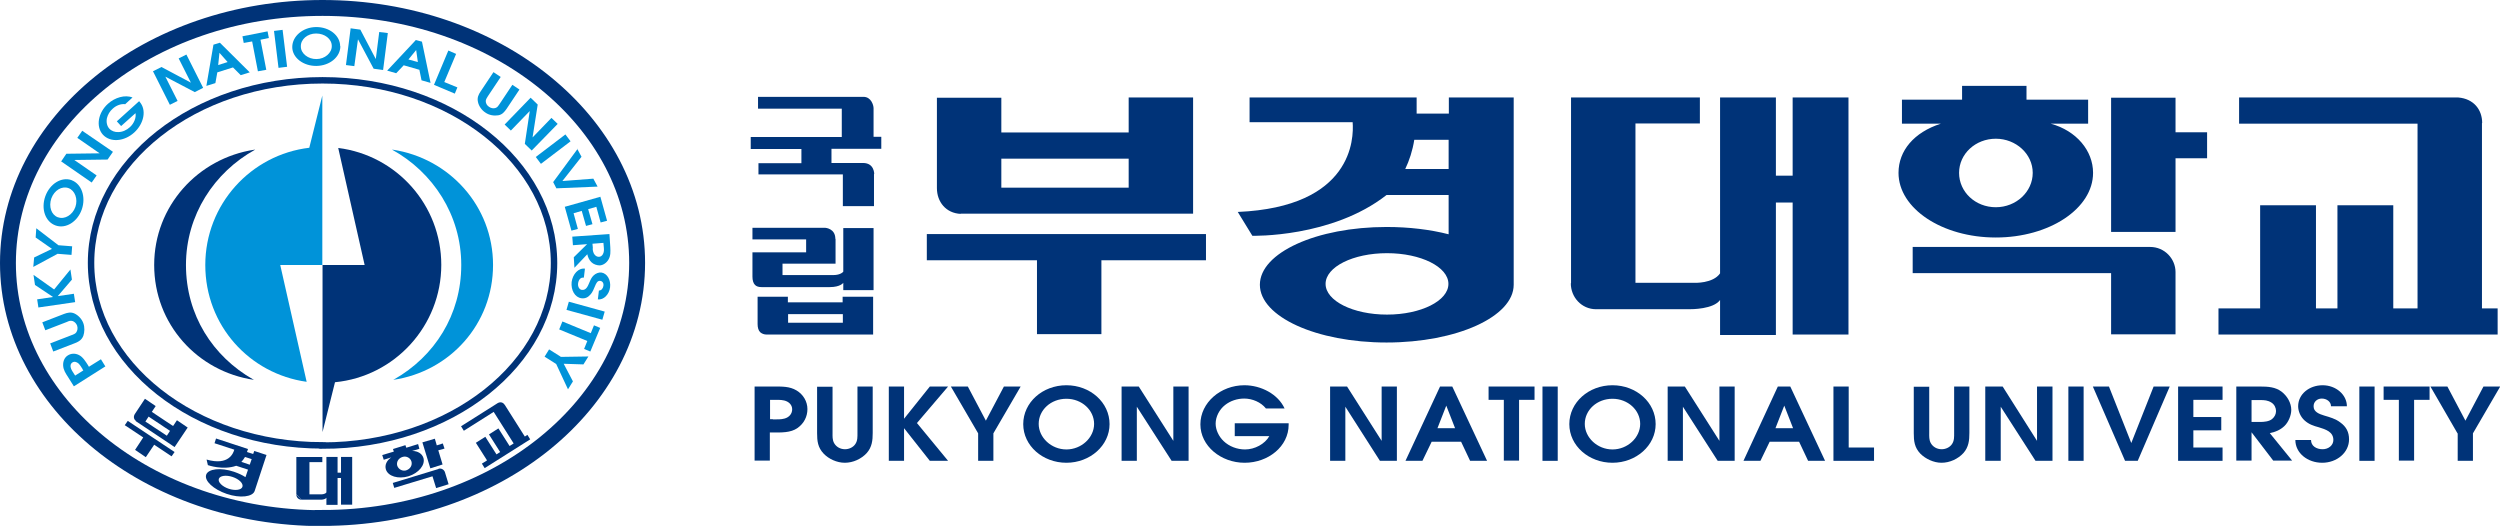
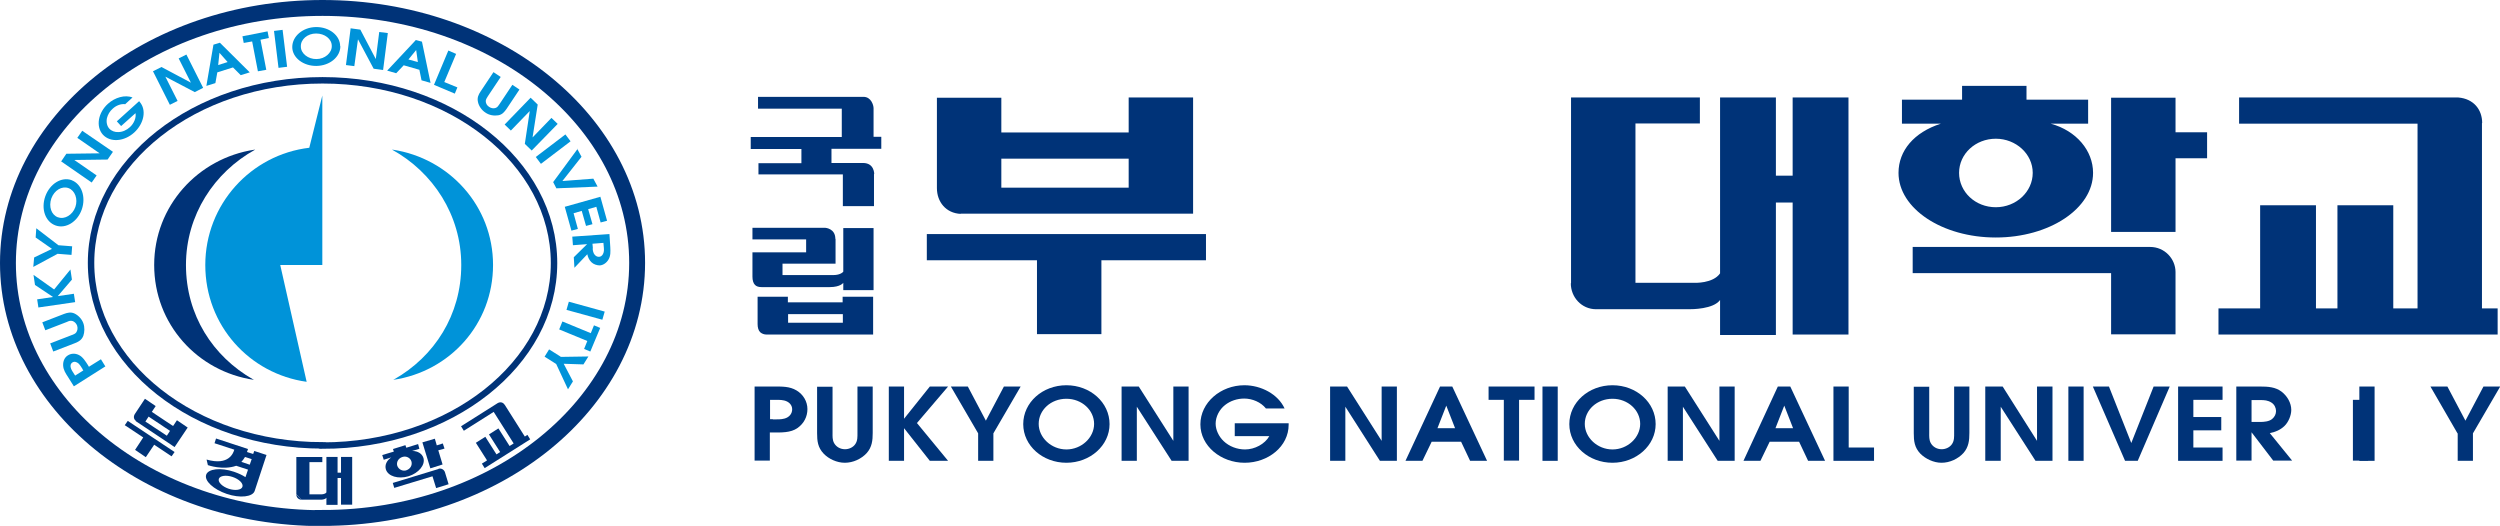
<svg xmlns="http://www.w3.org/2000/svg" id="_레이어_2" data-name="레이어 2" viewBox="0 0 116.42 24.49">
  <defs>
    <style>
      .cls-1 {
        stroke-width: .74px;
      }

      .cls-1, .cls-2 {
        fill: none;
        stroke: #003378;
      }

      .cls-3 {
        fill: #0093d9;
      }

      .cls-2 {
        stroke-width: .3px;
      }

      .cls-4 {
        fill: #003378;
      }
    </style>
  </defs>
  <g id="_레이어_1-2" data-name="레이어 1">
    <g>
      <path class="cls-4" d="m40.7,8.11v1.49s-1.45,0-1.45,0v-1.48h-3.93v-.52h2v-.66h-2.36v-.56h4.24v-1.32h-3.9v-.55h4.91c.36,0,.47.39.47.53v1.33h.36v.56h-2.32v.66h1.47c.53,0,.52.51.52.51Z" />
      <path class="cls-4" d="m38.91,11.12v1.16h-2.47v.53h2.36c.36,0,.47-.16.47-.16v-2.03h1.41v2.89h-1.41v-.34s-.13.2-.63.2h-3.18c-.13,0-.23-.03-.3-.1-.08-.08-.12-.21-.12-.39v-1.13h2.5v-.6h-2.5v-.54h3.4s.46.03.46.51Zm1.76,4.46h-4.96c-.13,0-.23-.04-.31-.11-.08-.08-.12-.21-.12-.38v-1.27h1.41v.26h2.55v-.26h1.42v1.76Zm-1.42-.95h-2.55v.4h2.55v-.4Z" />
      <g>
        <g>
          <polygon class="cls-4" points="56.16 10.9 43.16 10.9 43.16 12.12 48.29 12.12 48.29 15.56 51.29 15.56 51.29 12.12 56.16 12.12 56.16 10.9" />
          <path class="cls-4" d="m44.73,9.95h10.83v-5.41h-3v1.63h-5.93v-1.62h-3v4.21c0,.64.42,1.17,1.11,1.2Zm7.83-2.56v1.35h-5.93v-1.35h5.93Z" />
        </g>
-         <path class="cls-4" d="m70.49,4.54h-3.02v.75h-1.5s0-.75,0-.75h-7.78v1.15h4.8c.06.76,0,3.95-5.35,4.18l.68,1.11s3.7.1,6.25-1.9h2.89s0,1.83,0,1.83c-.86-.22-1.84-.34-2.89-.34-3.26,0-5.9,1.2-5.9,2.69s2.64,2.69,5.9,2.69,5.92-1.2,5.92-2.69V4.54Zm-5.05,3.33c.19-.4.34-.85.42-1.36h1.6s0,1.36,0,1.36h-2.02Zm-3.71,5.35c0-.79,1.28-1.43,2.86-1.43s2.86.64,2.86,1.43-1.28,1.43-2.86,1.43-2.86-.64-2.86-1.43Z" />
        <path class="cls-4" d="m115.59,5.73c0-.63-.4-1.13-1.11-1.19h-10.21v1.22h8.31v8.6h-1.13v-4.8h-2.6v4.8h-1v-4.8h-2.6v4.8h-1.94v1.22h13v-1.22h-.73V5.73" />
        <path class="cls-4" d="m73.15,13.2c0,.63.49,1.2,1.18,1.2h.02s4.3,0,4.3,0c.14,0,1.14,0,1.45-.43v1.63h2.6v-6.17h.78v6.15h2.6V4.54h-2.6v3.64h-.78v-3.64h-2.6v8.19c-.33.48-1.2.44-1.2.44h-2.74s0-7.42,0-7.42h3v-1.21h-6v8.64h0Z" />
        <polygon class="cls-4" points="102.78 6.16 101.31 6.16 101.31 4.55 98.31 4.55 98.31 10.8 101.31 10.8 101.31 7.37 102.78 7.37 102.78 6.16" />
        <path class="cls-4" d="m100.12,11.5h-11.05v1.22h9.24v2.85h3v-2.9c0-.62-.51-1.17-1.18-1.17" />
        <path class="cls-4" d="m95.49,5.76h1.75v-1.12h-2.87v-.64h-3v.64h-2.8v1.12h1.81c-1.25.4-1.97,1.26-1.97,2.29,0,1.66,2.03,3.01,4.53,3.01s4.53-1.35,4.53-3.01c0-1.03-.77-1.96-1.97-2.29Zm-2.55,3.89c-.95,0-1.71-.71-1.71-1.6s.77-1.59,1.71-1.59,1.72.71,1.72,1.59-.77,1.6-1.72,1.6Z" />
      </g>
      <g>
        <path class="cls-4" d="m35.14,21.46v-3.46h.91c.37,0,.72-.01,1.04.18.32.19.51.52.51.87s-.16.67-.46.88c-.32.23-.77.21-1.15.21h-.14v1.31h-.71Zm.85-1.93c.18,0,.38.01.55-.04.21-.06.35-.22.35-.43s-.16-.36-.37-.41c-.16-.04-.38-.03-.53-.03h-.13v.9h.13Z" />
        <path class="cls-4" d="m38.77,18v2.16c0,.16-.01.32.07.47.1.18.29.29.51.29.19,0,.38-.09.48-.24.11-.16.1-.34.1-.52v-2.16h.71v2.16c0,.34-.03.66-.28.94-.25.27-.63.45-1.02.45-.37,0-.75-.18-.98-.42-.28-.29-.31-.6-.31-.96v-2.16h.72Z" />
        <path class="cls-4" d="m41.39,18h.71v1.5l1.2-1.5h.85l-1.45,1.7,1.45,1.76h-.85l-1.2-1.52v1.52h-.71v-3.46Z" />
        <path class="cls-4" d="m45.55,20.18l-1.27-2.18h.79l.84,1.59.84-1.59h.78l-1.27,2.18v1.28h-.71v-1.28Z" />
        <path class="cls-4" d="m51.67,19.75c0,1-.91,1.8-2.01,1.8s-2.01-.79-2.01-1.8.9-1.81,2.01-1.81,2.01.8,2.01,1.81Zm-3.3-.01c0,.64.59,1.19,1.29,1.19s1.29-.55,1.29-1.19-.57-1.17-1.29-1.17-1.29.52-1.29,1.17Z" />
        <path class="cls-4" d="m52.23,18h.8l1.61,2.53v-2.53h.71v3.46h-.79l-1.62-2.52v2.52h-.71v-3.46Z" />
        <path class="cls-4" d="m58.95,19.02c-.23-.29-.63-.46-1.01-.46-.33,0-.65.11-.89.3-.27.21-.44.55-.44.87,0,.29.15.6.37.81.26.25.63.39,1,.39.45,0,.92-.25,1.13-.62h-1.61v-.6h2.51v.07c0,1.01-.95,1.77-2.05,1.77s-2.06-.78-2.06-1.79.94-1.82,2.05-1.82c.78,0,1.57.42,1.87,1.08h-.85Z" />
        <path class="cls-4" d="m61.93,18h.8l1.61,2.53v-2.53h.71v3.46h-.79l-1.61-2.52v2.52h-.71v-3.46Z" />
        <path class="cls-4" d="m67.07,18h.56l1.62,3.46h-.79l-.42-.89h-1.37l-.43.89h-.79l1.61-3.46Zm.69,1.94l-.41-1.05-.41,1.05h.82Z" />
        <path class="cls-4" d="m70.03,18.62h-.71v-.62h2.14v.62h-.72v2.83h-.71v-2.83Z" />
        <path class="cls-4" d="m71.83,18h.71v3.46h-.71v-3.46Z" />
        <path class="cls-4" d="m77.1,19.75c0,1-.91,1.8-2.01,1.8s-2.01-.79-2.01-1.8.9-1.81,2.01-1.81,2.01.8,2.01,1.81Zm-3.3-.01c0,.64.59,1.19,1.29,1.19s1.29-.55,1.29-1.19-.57-1.17-1.29-1.17-1.29.52-1.29,1.17Z" />
        <path class="cls-4" d="m77.66,18h.8l1.61,2.53v-2.53h.71v3.46h-.79l-1.62-2.52v2.52h-.71v-3.46Z" />
        <path class="cls-4" d="m82.81,18h.56l1.62,3.46h-.79l-.42-.89h-1.37l-.43.89h-.79l1.6-3.46Zm.69,1.94l-.41-1.05-.41,1.05h.82Z" />
        <path class="cls-4" d="m85.38,18h.71v2.84h1.18v.62h-1.89v-3.46Z" />
        <path class="cls-4" d="m89.84,18v2.16c0,.16-.01.32.07.47.1.18.29.29.51.29.19,0,.38-.09.48-.24.11-.16.1-.34.1-.52v-2.16h.71v2.16c0,.34-.03.66-.28.94-.25.27-.63.45-1.02.45-.36,0-.74-.18-.98-.42-.28-.29-.31-.6-.31-.96v-2.16h.71Z" />
        <path class="cls-4" d="m92.46,18h.8l1.6,2.53v-2.53h.72v3.46h-.79l-1.62-2.52v2.52h-.72v-3.46Z" />
        <path class="cls-4" d="m96.32,18h.71v3.46h-.71v-3.46Z" />
        <path class="cls-4" d="m97.46,18h.75l1.04,2.63,1.04-2.63h.75l-1.49,3.46h-.59l-1.5-3.46Z" />
        <path class="cls-4" d="m101.43,18h2.07v.62h-1.36v.8h1.3v.62h-1.3v.8h1.36v.62h-2.07v-3.46Z" />
        <path class="cls-4" d="m104.14,18h1.11c.36,0,.71.02,1,.24.27.21.45.53.45.85,0,.25-.13.57-.32.75-.19.18-.42.28-.68.33l1.04,1.28h-.88l-1.01-1.32v1.32h-.71v-3.46Zm1.1,1.65c.19,0,.43-.02.57-.14.12-.1.18-.23.18-.37s-.07-.3-.21-.39c-.17-.11-.33-.12-.53-.12h-.4v1.02h.39Z" />
-         <path class="cls-4" d="m107.62,20.49c0,.28.25.43.54.43.27,0,.5-.18.5-.43,0-.38-.35-.49-.67-.59-.26-.07-.47-.14-.67-.32-.19-.17-.3-.43-.3-.66,0-.57.52-.98,1.14-.98s1.13.44,1.13.98h-.74c0-.22-.21-.36-.43-.36s-.39.16-.38.37c0,.25.26.35.49.42.27.08.53.15.75.32.28.2.41.45.41.79,0,.62-.57,1.09-1.25,1.09s-1.25-.45-1.25-1.06h.75Z" />
        <path class="cls-4" d="m109.87,18h.71v3.46h-.71v-3.46Z" />
-         <path class="cls-4" d="m111.71,18.62h-.71v-.62h2.14v.62h-.72v2.83h-.71v-2.83Z" />
+         <path class="cls-4" d="m111.71,18.62h-.71v-.62v.62h-.72v2.83h-.71v-2.83Z" />
        <path class="cls-4" d="m114.44,20.18l-1.26-2.18h.79l.84,1.59.84-1.59h.78l-1.27,2.18v1.28h-.71v-1.28Z" />
      </g>
      <g>
        <g>
          <path class="cls-4" d="m11.83,17.69c-2.64-.39-4.65-2.6-4.65-5.35s2.04-4.97,4.67-5.37h.03c-1.9,1.05-3.22,3.04-3.22,5.37s1.25,4.26,3.13,5.33l.04.02Z" />
-           <path class="cls-4" d="m20.55,12.34c0-2.8-2.09-5.11-4.8-5.45l1.23,5.45h-1.96v7.78l.58-2.32c2.78-.27,4.95-2.62,4.95-5.47Z" />
        </g>
        <path class="cls-1" d="m15.02,24.12c8.09,0,14.65-5.32,14.65-11.88S23.11.37,15.02.37.37,5.69.37,12.25s6.56,11.88,14.65,11.88Z" />
        <path class="cls-2" d="m15.02,20.75c5.95,0,10.78-3.81,10.78-8.5S20.98,3.74,15.02,3.74,4.24,7.55,4.24,12.24s4.83,8.5,10.78,8.5Z" />
        <g>
          <g>
            <path class="cls-3" d="m18.31,17.69c2.64-.39,4.65-2.6,4.65-5.35s-2.04-4.97-4.67-5.37h-.03c1.9,1.05,3.22,3.04,3.22,5.37s-1.25,4.26-3.13,5.33l-.04.02Z" />
            <path class="cls-3" d="m14.41,6.88c-2.73.32-4.85,2.64-4.85,5.46s2.06,5.07,4.72,5.44l-1.23-5.44h1.96v-7.89l-.61,2.44Z" />
          </g>
          <g>
            <path class="cls-3" d="m4.91,17.06l-1.47.93-.27-.43c-.11-.17-.22-.33-.23-.54-.01-.2.07-.38.22-.47.14-.09.33-.11.51-.02.19.09.32.31.43.48l.04.07.56-.35.21.34Zm-1.07.12c-.05-.08-.11-.18-.18-.25-.09-.08-.2-.11-.29-.05-.09.06-.11.17-.06.29.03.08.1.18.15.26l.04.06.38-.24-.04-.06Z" />
            <path class="cls-3" d="m2.34,15.99l1.01-.39c.07-.03.15-.05.2-.12.06-.09.08-.2.04-.32-.04-.1-.12-.18-.21-.21-.1-.03-.18,0-.26.04l-1.01.39-.14-.37,1.01-.39c.16-.06.32-.1.49-.02.17.08.34.25.41.45.07.19.06.42,0,.59-.08.2-.22.27-.39.34l-1.01.39-.14-.37Z" />
            <path class="cls-3" d="m1.79,14.33l-.06-.39.74-.11-.84-.56-.07-.47.96.68.76-.93.07.47-.66.77.75-.11.06.39-1.72.25Z" />
            <path class="cls-3" d="m2.7,11.81l-1.15.62.04-.44.83-.4-.76-.53.03-.43,1.03.79.64.05-.03.4-.64-.05Z" />
            <path class="cls-3" d="m3.33,8.39c.47.17.68.78.48,1.36-.2.58-.75.92-1.22.75-.48-.17-.69-.77-.48-1.36.21-.58.75-.92,1.23-.75Zm-.62,1.73c.3.11.67-.11.8-.48.13-.37-.02-.77-.32-.88-.31-.11-.66.1-.8.48-.13.38,0,.77.31.88Z" />
            <path class="cls-3" d="m2.84,7.53l.25-.37,1.55-.02-1.04-.72.23-.33,1.43.98-.25.36-1.55.02,1.04.72-.23.33-1.43-.99Z" />
            <path class="cls-3" d="m5.82,4.85c-.19-.02-.41.06-.57.21-.14.12-.23.28-.27.44-.04.18,0,.37.11.49.1.11.26.17.42.16.19,0,.39-.09.54-.23.19-.17.3-.44.26-.65l-.67.6-.2-.22,1.04-.94.02.03c.34.38.2,1.02-.25,1.43-.46.42-1.11.48-1.46.1-.34-.38-.22-1.03.24-1.44.32-.29.79-.43,1.14-.29l-.35.32Z" />
            <path class="cls-3" d="m7.12,3.32l.4-.2,1.37.73-.57-1.13.36-.18.78,1.55-.39.2-1.37-.72.57,1.13-.36.18-.78-1.55Z" />
            <path class="cls-3" d="m9.94,2.08l.3-.09,1.39,1.38-.42.13-.36-.36-.73.23-.09.5-.42.13.33-1.92Zm.66.81l-.38-.43-.06.57.44-.14Z" />
            <path class="cls-3" d="m11.74,1.93l-.39.07-.06-.31,1.17-.23.06.31-.39.08.27,1.4-.39.07-.27-1.4Z" />
            <path class="cls-3" d="m12.76,1.44l.4-.05.21,1.72-.4.05-.21-1.72Z" />
            <path class="cls-3" d="m15.85,2.15c0,.5-.49.91-1.11.92-.61.01-1.13-.38-1.13-.88,0-.5.49-.92,1.1-.93.62-.01,1.13.39,1.13.89Zm-1.84.02c0,.32.34.59.73.58.39,0,.72-.29.71-.61,0-.33-.33-.58-.73-.58-.4,0-.72.27-.71.6Z" />
            <path class="cls-3" d="m16.34,1.32l.44.06.72,1.37.16-1.26.4.05-.22,1.72-.44-.06-.73-1.37-.17,1.25-.39-.05.22-1.72Z" />
            <path class="cls-3" d="m19.35,1.86l.3.08.4,1.92-.42-.12-.1-.49-.73-.21-.35.37-.42-.12,1.33-1.42Zm.11,1.04l-.08-.57-.36.44.44.12Z" />
            <path class="cls-3" d="m20.87,2.35l.37.16-.55,1.31.61.25-.12.29-.97-.41.67-1.6Z" />
            <path class="cls-3" d="m23.32,3.58l-.6.9c-.04.07-.09.13-.1.22,0,.11.05.21.16.28.09.06.2.08.29.05.1-.03.14-.11.19-.18l.6-.9.33.22-.6.9c-.1.14-.2.27-.39.3-.19.03-.42,0-.6-.13-.17-.11-.3-.3-.34-.48-.05-.21.02-.35.12-.5l.6-.9.33.22Z" />
            <path class="cls-3" d="m24.72,4.56l.32.31-.24,1.53.88-.91.29.28-1.21,1.24-.32-.31.23-1.53-.88.91-.29-.28,1.21-1.25Z" />
            <path class="cls-3" d="m26.33,6.26l.24.32-1.38,1.05-.24-.32,1.38-1.05Z" />
            <path class="cls-3" d="m26.88,6.93l.2.37-.89,1.13,1.44-.11.2.37-1.92.08-.15-.29,1.14-1.55Z" />
            <path class="cls-3" d="m27.96,9.17l.31,1.11-.3.08-.2-.73-.38.11.2.7-.3.08-.2-.7-.38.11.2.73-.3.08-.31-1.11,1.67-.47Z" />
            <path class="cls-3" d="m28.38,10.89l.04.62c.01.2.02.4-.08.57-.09.16-.25.27-.41.28-.13,0-.29-.05-.39-.15-.1-.1-.16-.22-.19-.37l-.6.63-.03-.49.62-.61-.66.05-.03-.4,1.73-.12Zm-.78.67c0,.1.03.24.1.31.05.06.12.09.19.09.08,0,.15-.05.19-.13.05-.1.05-.19.04-.3l-.02-.22-.51.04.02.22Z" />
-             <path class="cls-3" d="m27.17,12.93c-.14-.02-.23.11-.25.27-.02.15.06.29.18.3.19.02.27-.16.34-.33.06-.14.1-.25.21-.35.1-.09.23-.14.35-.13.28.04.45.35.41.69-.04.33-.3.6-.57.56l.05-.41c.11,0,.19-.09.21-.22.02-.13-.05-.22-.15-.23-.13-.02-.19.12-.24.24-.06.14-.11.28-.21.39-.12.14-.25.2-.42.18-.31-.04-.5-.38-.46-.76.05-.36.31-.66.62-.62l-.05.41Z" />
            <path class="cls-3" d="m28.16,14.51l-.11.38-1.67-.46.11-.38,1.67.46Z" />
            <path class="cls-3" d="m27.51,15.52l.15-.37.29.12-.46,1.1-.29-.12.15-.37-1.31-.54.15-.37,1.31.54Z" />
            <path class="cls-3" d="m26.1,16.62l1.3-.02-.23.37-.92-.03.43.82-.23.37-.55-1.18-.54-.34.21-.34.54.34Z" />
          </g>
        </g>
        <g>
          <g>
            <polygon class="cls-4" points="8.13 21.05 5.95 19.6 5.81 19.8 6.67 20.37 6.29 20.95 6.79 21.29 7.18 20.71 7.99 21.25 8.13 21.05" />
            <path class="cls-4" d="m6.32,19.61l1.5,1,.31.21.61-.91-.5-.34-.18.27-.99-.66.18-.27-.5-.34-.47.71c-.07.11-.06.24.05.32Zm1.6.45l-.15.23-1-.66.15-.23.99.66Z" />
          </g>
          <path class="cls-4" d="m12.42,21.19l-.58-.19-.05.14-.29-.09.05-.14-1.49-.49-.07.22.92.3c-.04.15-.25.76-1.29.46l.06.26s.7.25,1.32.03l.55.18-.12.35c-.15-.1-.33-.18-.53-.25-.62-.21-1.21-.14-1.3.14-.09.28.34.68.96.89.62.21,1.21.14,1.3-.14,0-.01.55-1.67.55-1.67Zm-1.18.32c.06-.07.12-.14.17-.23l.31.1-.09.26-.39-.13Zm-1.05.79c.05-.15.34-.19.64-.09.3.1.51.3.46.46-.05.15-.34.19-.64.09-.3-.1-.51-.31-.46-.46Z" />
          <path class="cls-4" d="m23.5,18.85c-.07-.11-.19-.15-.32-.08l-1.71,1.08.13.21,1.39-.88.93,1.47-.19.12-.52-.82-.44.28.52.82-.17.11-.52-.82-.44.28.52.82-.24.15.13.21,2.12-1.34-.13-.21-.12.08-.93-1.47" />
          <g>
            <path class="cls-4" d="m14.04,23.27h.91s.19,0,.25-.09v.33h.52v-1.25h.16v1.24h.52v-2.22h-.52v.73h-.16v-.73h-.52v1.65c-.07.1-.25.09-.25.09h0s-.54,0-.54,0v-1.5h.6v-.24h-1.21v1.74" />
            <path class="cls-4" d="m13.8,23.03c0,.13.1.24.24.24" />
          </g>
          <g>
            <polygon class="cls-4" points="20.62 20.65 20.34 20.74 20.25 20.43 19.67 20.6 20.04 21.81 20.61 21.63 20.41 20.97 20.7 20.89 20.62 20.65" />
            <path class="cls-4" d="m20.42,21.84l-2.13.65.07.23,1.78-.54.17.55.58-.18-.17-.56c-.04-.12-.17-.2-.3-.16" />
            <path class="cls-4" d="m19.19,21l.34-.1-.06-.22-.55.17-.04-.12-.58.18.04.12-.54.16.07.22.35-.11c-.22.15-.31.36-.25.56.1.32.57.46,1.05.32.48-.15.79-.53.7-.85-.06-.2-.26-.33-.52-.33Zm-.26.9c-.18.06-.37-.04-.43-.21-.05-.17.05-.35.24-.41.18-.06.37.04.42.21.05.17-.05.35-.24.41Z" />
          </g>
        </g>
      </g>
    </g>
  </g>
</svg>